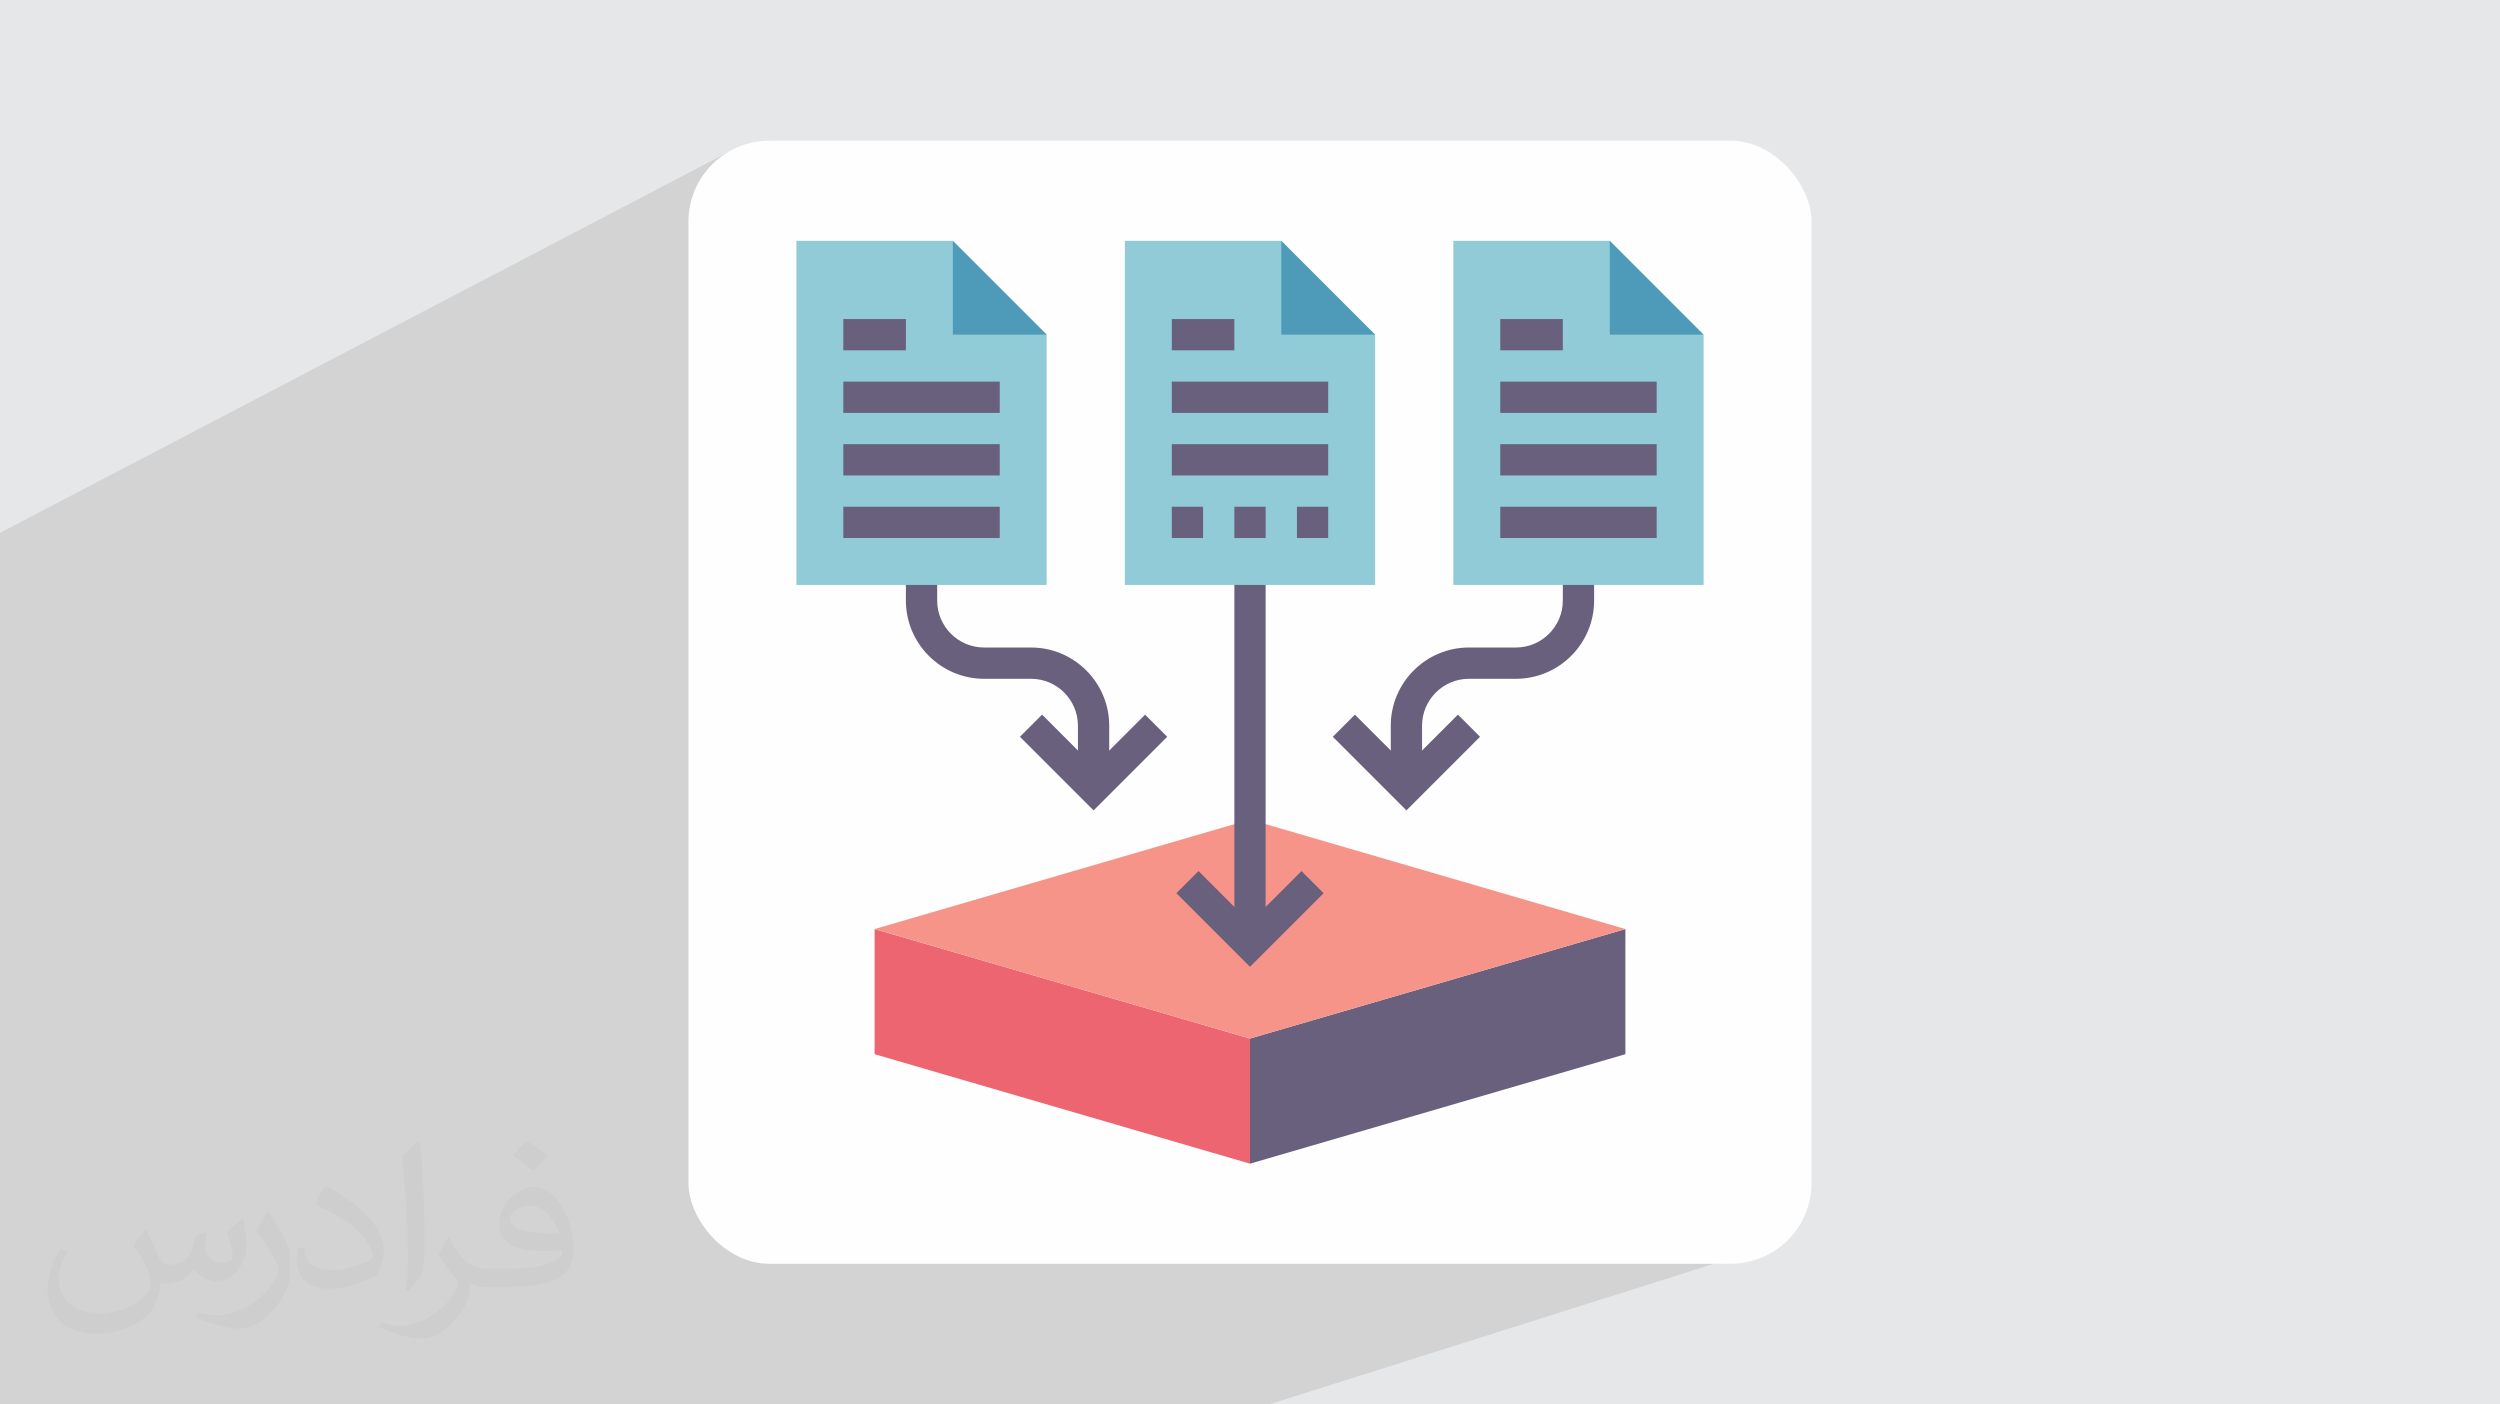
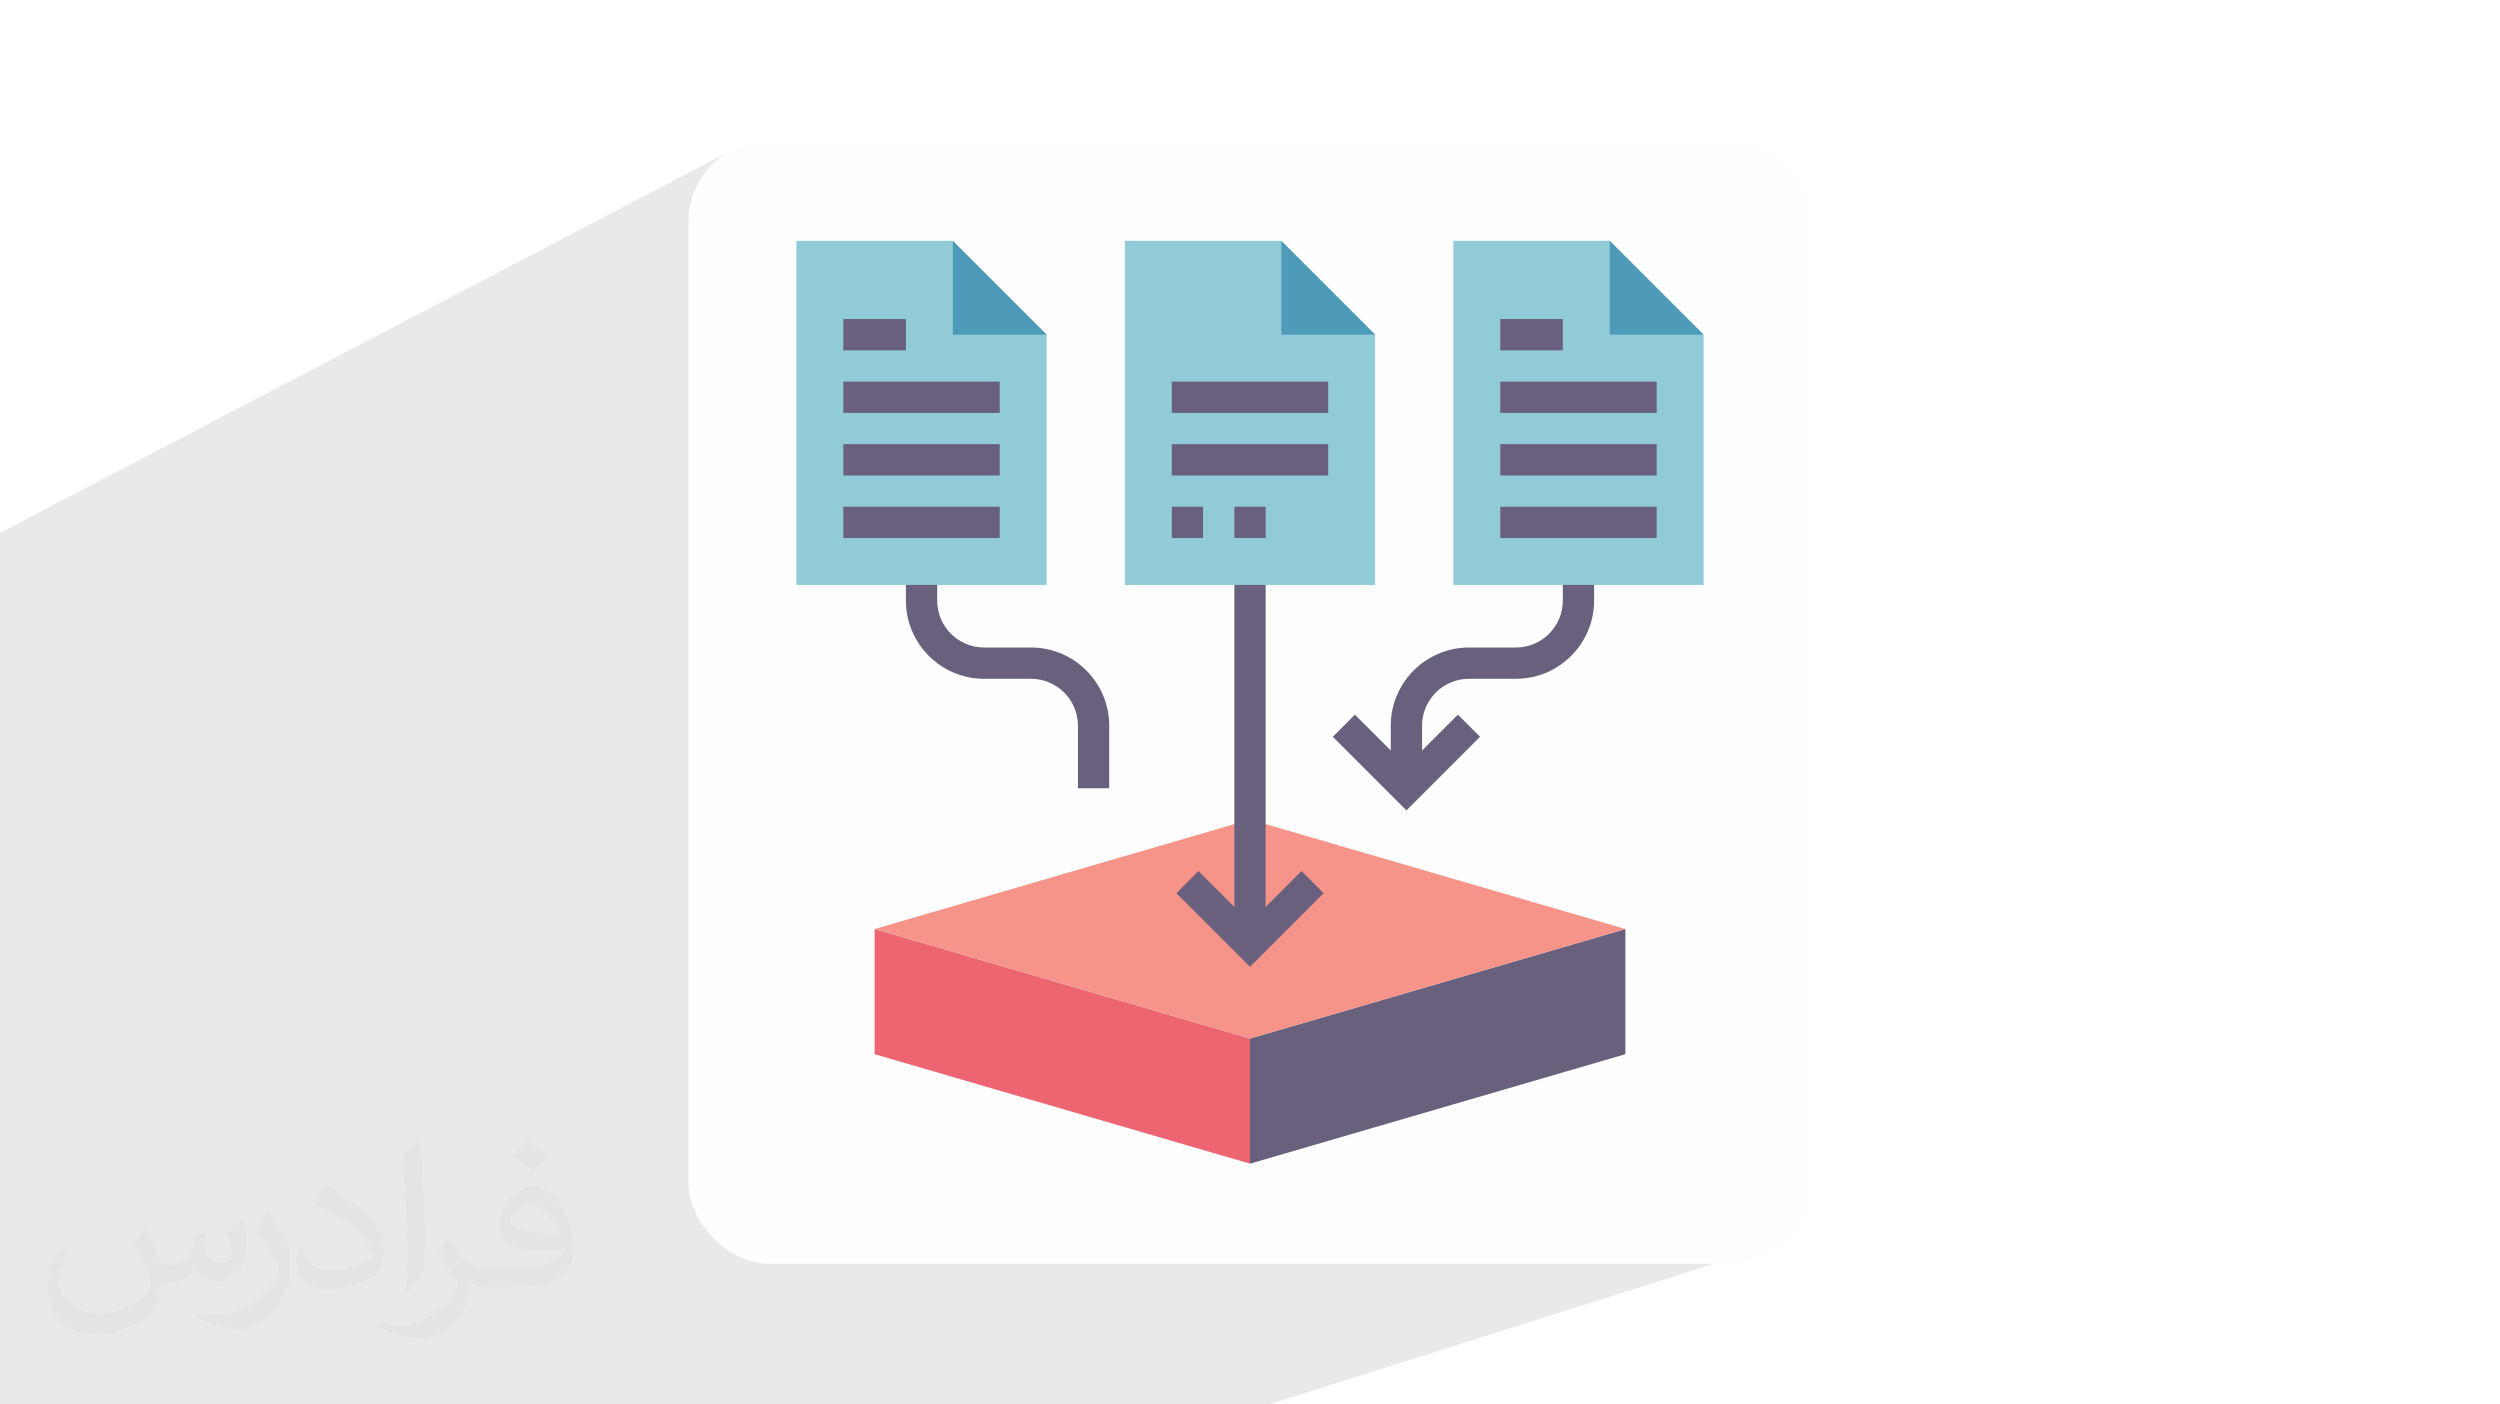
<svg xmlns="http://www.w3.org/2000/svg" xml:space="preserve" width="94.192mm" height="52.917mm" version="1.0" style="shape-rendering:geometricPrecision; text-rendering:geometricPrecision; image-rendering:optimizeQuality; fill-rule:evenodd; clip-rule:evenodd" viewBox="0 0 9404.92 5283.66" enable-background="new 0 0 64 64">
  <defs>
    <style type="text/css">
   
    .fil3 {fill:#FEFEFE}
    .fil8 {fill:#4E9BB9;fill-rule:nonzero}
    .fil5 {fill:#68607C;fill-rule:nonzero}
    .fil7 {fill:#91CBD7;fill-rule:nonzero}
    .fil4 {fill:#ED6571;fill-rule:nonzero}
    .fil6 {fill:#F69489;fill-rule:nonzero}
    .fil2 {fill:#373435;fill-opacity:0.031}
    .fil1 {fill:#2B2A29;fill-opacity:0.102}
    .fil0 {fill:#E6E7E8}
   
  </style>
  </defs>
  <g id="Layer_x0020_1">
-     <polygon class="fil0" points="-0,0 9404.92,0 9404.92,5283.66 -0,5283.66 " />
    <polygon class="fil1" points="6532.25,3955.98 6723.22,4667.13 4773.4,5283.66 38.76,5283.66 -0,5283.66 -0,2004.49 2736.98,573.52 " />
    <path class="fil2" d="M548.54 4627.69c17.95,27.21 29.6,53.36 40.96,82.43 8.45,16.91 12.93,48.09 52.57,48.09 11.61,0 28.28,-3.42 43.06,-11.61 16.63,-8.73 29.32,-21.94 35.94,-42l15.85 -53.36 38.57 -19.02 2.64 2.64c-5.27,20.09 -6.59,39.36 -6.59,54.43 0,44.63 38.57,61.56 69.22,61.56 17.95,0 34.09,-8.73 34.09,-25.11 0,-21.13 -8.98,-57.06 -20.62,-89.29 17.95,-17.95 35.94,-35.94 56.53,-50.47l3.17 1.6c8.98,38.04 14,75.56 14,100.66 0,24.57 -10.83,51.79 -19.81,69.49 -18.49,34.87 -51.25,62.62 -90.87,62.62 -30.1,0 -63.65,-15.07 -86.66,-43.06l-1.32 0c-21.66,26.96 -55.22,51.25 -108.86,51.25l-16.63 0c-2.64,35.41 -10.29,60.49 -21.94,82.95 -31.95,62.34 -126.81,106.47 -216.1,106.47 -124.17,0 -186.51,-71.59 -186.51,-166.96 0,-58.91 19.27,-113.6 48.88,-152.42l24.29 10.04c-18.49,35.41 -30.91,68.68 -30.91,101.45 0,89.29 72.66,131.83 156.4,131.83 77.68,0 173.83,-49.41 191.28,-106.72 -6.59,-62.62 -30.1,-91.93 -66.04,-148.99 10.83,-19.02 24.83,-38.04 42.28,-58.38l3.17 0 0 0 0 0 -0.02 -0.09zm1432.13 -336.04c26.15,16.39 51.79,35.66 76.87,57.85 -14,19.81 -31.45,37.79 -53.11,53.64 -25.11,-20.34 -50.19,-37.79 -75.84,-56.27 17.42,-19.55 34.62,-38.29 52.04,-55.22l0 0 0 0 0 0 0 0 0 0 0.03 0zm13.47 244.11c-42.28,0 -76.87,27.75 -76.87,48.34 0,44.13 84.53,57.85 185.72,57.31 -12.68,-51.79 -57.06,-105.68 -108.86,-105.68l0.01 0.03zm-94.86 236.19c54.96,0 103.04,-1.6 139.74,-10.83 40.96,-10.29 75.56,-30.91 75.56,-45.17 0,-3.7 0,-8.19 -1.32,-11.89 -22.98,2.11 -49.41,2.11 -72.38,2.11 -74.49,0 -131.55,-16.91 -154.02,-58.66 -5.55,-11.61 -9.51,-24.57 -9.51,-39.36 0,-40.43 17.42,-79.79 48.09,-107 25.61,-22.45 53.89,-36.44 82.67,-36.44 52.04,0 93.51,41.75 122.57,107.54 15.85,35.94 26.68,77.4 26.68,129.72 0,34.87 -9.51,64.19 -31.17,85.85 -40.43,39.11 -114.92,53.89 -229.04,53.89l-51.79 0 0 0 -13.47 0c-28.28,0 -48.62,-5.02 -64.72,-17.42l-2.64 0c0.79,6.59 1.32,12.93 1.32,19.02 0,25.61 -8.45,58.38 -25.61,84.53 -50.72,75.3 -105.68,108.04 -153.24,108.04 -48.09,0 -107,-18.49 -160.11,-42.54l9.51 -18.49c17.17,7.13 40.96,11.89 73.7,11.89 85.85,0 198.66,-82.43 212.66,-163 -3.17,-6.59 -8.98,-15.32 -17.17,-24.57 -25.11,-29.85 -40.96,-54.68 -55.75,-80.83 12.68,-25.11 24.29,-45.17 35.13,-63.4l4.49 -0.53c36.72,74.77 69.99,117.55 144.23,117.55l11.61 0 0 0 53.89 0 0 0 0 0 0 0 0 0 0 0 0.09 0.01zm-371.98 79c6.34,-34.34 6.87,-72.91 6.87,-108.86l0 -53.36c0,-99.6 -12.68,-244.36 -22.98,-338.68 17.95,-19.27 43.06,-42 62.87,-57.31l5.81 1.6c13.47,118.62 16.63,256 16.63,383.06 0,33.3 -1.32,65.79 -4.49,89.55 -1.85,30.1 -19.27,52.83 -56.53,87.7l-8.19 -3.7zm-382.8 -157.19c1.85,46.77 24.83,83.49 105.15,83.49 49.93,0 92.19,-12.93 138.96,-35.13 8.45,-3.7 12.93,-8.73 12.93,-12.93 0,-29.32 -22.45,-68.15 -60.23,-103.55 -36.72,-33.3 -85.34,-62.62 -130.76,-82.18 -15.6,-6.59 -20.62,-13.47 -20.62,-20.09 0,-13.47 17.95,-41.75 32.77,-62.09l5.02 -0.53c52.04,27.21 110.17,67.64 153.24,112.53 39.11,41.47 63.4,83.49 63.4,129.19 0,33.81 -10.29,65.51 -26.96,95.11 -57.06,28.79 -117.83,50.72 -178.06,50.72 -73.17,0 -123.1,-34.34 -123.1,-114.92 0,-8.73 0,-22.19 3.17,-39.64l25.11 0 0 0 0 0 0 0 0 0 0 0 -0.02 0zm-132.37 -132.9l45.45 73.45c16.63,27.21 32.23,56.81 32.23,103.55l0 59.7c0,48.34 -30.91,100.13 -80.83,151.38 -39.11,34.62 -73.7,49.41 -105.68,49.41 -47.55,0 -101.98,-14.79 -164.85,-41.75l7.13 -18.49c19.81,5.27 42.79,9.77 71.06,9.77 90.36,-0.53 182.8,-66.57 225.08,-147.15 5.02,-9.26 6.87,-17.95 6.87,-24.04 0,-9.26 -5.02,-19.55 -8.98,-28.79 -22.98,-43.31 -48.62,-82.95 -76.87,-119.68 14.79,-23.25 29.6,-45.7 45.7,-67.9l3.7 0.53 0 0 0 0 0 0 0 0 0 0 -0.02 0.01z" />
    <rect class="fil3" x="2589.93" y="529.3" width="4225.03" height="4225.03" rx="304.59" ry="304.59" />
    <g id="_2620594782096">
      <polygon class="fil4" points="4702.46,3906.94 4702.46,4377.67 3290.25,3965.78 3290.25,3495.04 " />
      <polygon class="fil5" points="6114.67,3495.04 6114.67,3965.78 4702.46,4377.67 4702.46,3906.94 " />
      <polygon class="fil6" points="4702.46,3083.15 6114.67,3495.04 4702.46,3906.94 3290.25,3495.04 " />
      <polygon class="fil5" points="4643.62,2082.84 4761.3,2082.84 4761.3,3553.89 4643.62,3553.89 " />
      <polygon class="fil5" points="4702.46,3637.08 4425.49,3360.11 4508.69,3276.91 4702.46,3470.68 4896.23,3276.91 4979.43,3360.11 " />
      <polygon class="fil5" points="5290.88,3048.66 5013.91,2771.69 5097.11,2688.49 5290.88,2882.26 5484.65,2688.49 5567.85,2771.69 " />
      <path class="fil5" d="M5349.72 2965.46l-117.68 0 0 -235.36c0,-162.23 131.98,-294.21 294.2,-294.21l176.53 0c97.32,0 176.52,-79.2 176.52,-176.52l0 -176.52 117.68 0 0 176.52c0,162.23 -131.98,294.21 -294.2,294.21l-176.53 0c-97.32,0 -176.52,79.2 -176.52,176.52l0 235.36z" />
-       <polygon class="fil5" points="4114.04,3048.66 3837.07,2771.69 3920.27,2688.49 4114.04,2882.26 4307.81,2688.49 4391.01,2771.69 " />
      <path class="fil5" d="M4172.88 2965.46l-117.68 0 0 -235.36c0,-97.32 -79.2,-176.52 -176.52,-176.52l-176.53 0c-162.22,0 -294.2,-131.99 -294.2,-294.21l0 -176.52 117.68 0 0 176.52c0,97.32 79.2,176.52 176.52,176.52l176.53 0c162.22,0 294.2,131.99 294.2,294.21l0 235.36z" />
      <polygon class="fil7" points="5467.41,2200.52 5467.41,905.99 6055.82,906 6408.88,1259.04 6408.88,2200.52 " />
      <polygon class="fil8" points="6408.88,1259.04 6055.82,1259.04 6055.82,906 " />
      <polygon class="fil7" points="4231.72,2200.52 4231.72,905.99 4820.14,906 5173.2,1259.04 5173.2,2200.52 " />
      <polygon class="fil7" points="2996.04,2200.52 2996.04,905.99 3584.46,906 3937.52,1259.04 3937.52,2200.52 " />
      <polygon class="fil8" points="5173.2,1259.04 4820.14,1259.04 4820.14,906 " />
      <polygon class="fil8" points="3937.52,1259.04 3584.46,1259.04 3584.46,906 " />
      <g>
        <polygon class="fil5" points="4408.26,1435.58 4996.67,1435.58 4996.67,1553.26 4408.26,1553.26 " />
        <polygon class="fil5" points="4408.26,1670.94 4996.67,1670.94 4996.67,1788.62 4408.26,1788.62 " />
-         <polygon class="fil5" points="4408.26,1200.2 4643.62,1200.2 4643.62,1317.88 4408.26,1317.88 " />
        <polygon class="fil5" points="3172.57,1435.58 3760.99,1435.58 3760.99,1553.26 3172.57,1553.26 " />
        <polygon class="fil5" points="3172.57,1670.94 3760.99,1670.94 3760.99,1788.62 3172.57,1788.62 " />
        <polygon class="fil5" points="3172.57,1906.3 3760.99,1906.3 3760.99,2024 3172.57,2024 " />
        <polygon class="fil5" points="3172.57,1200.2 3407.94,1200.2 3407.94,1317.88 3172.57,1317.88 " />
        <polygon class="fil5" points="5643.94,1435.58 6232.35,1435.58 6232.35,1553.26 5643.94,1553.26 " />
        <polygon class="fil5" points="5643.94,1670.94 6232.35,1670.94 6232.35,1788.62 5643.94,1788.62 " />
        <polygon class="fil5" points="5643.94,1906.3 6232.35,1906.3 6232.35,2024 5643.94,2024 " />
        <polygon class="fil5" points="5643.94,1200.2 5879.3,1200.2 5879.3,1317.88 5643.94,1317.88 " />
        <polygon class="fil5" points="4408.26,1906.3 4525.94,1906.3 4525.94,2024 4408.26,2024 " />
        <polygon class="fil5" points="4643.62,1906.3 4761.3,1906.3 4761.3,2024 4643.62,2024 " />
-         <polygon class="fil5" points="4878.98,1906.3 4996.67,1906.3 4996.67,2024 4878.98,2024 " />
      </g>
    </g>
  </g>
</svg>